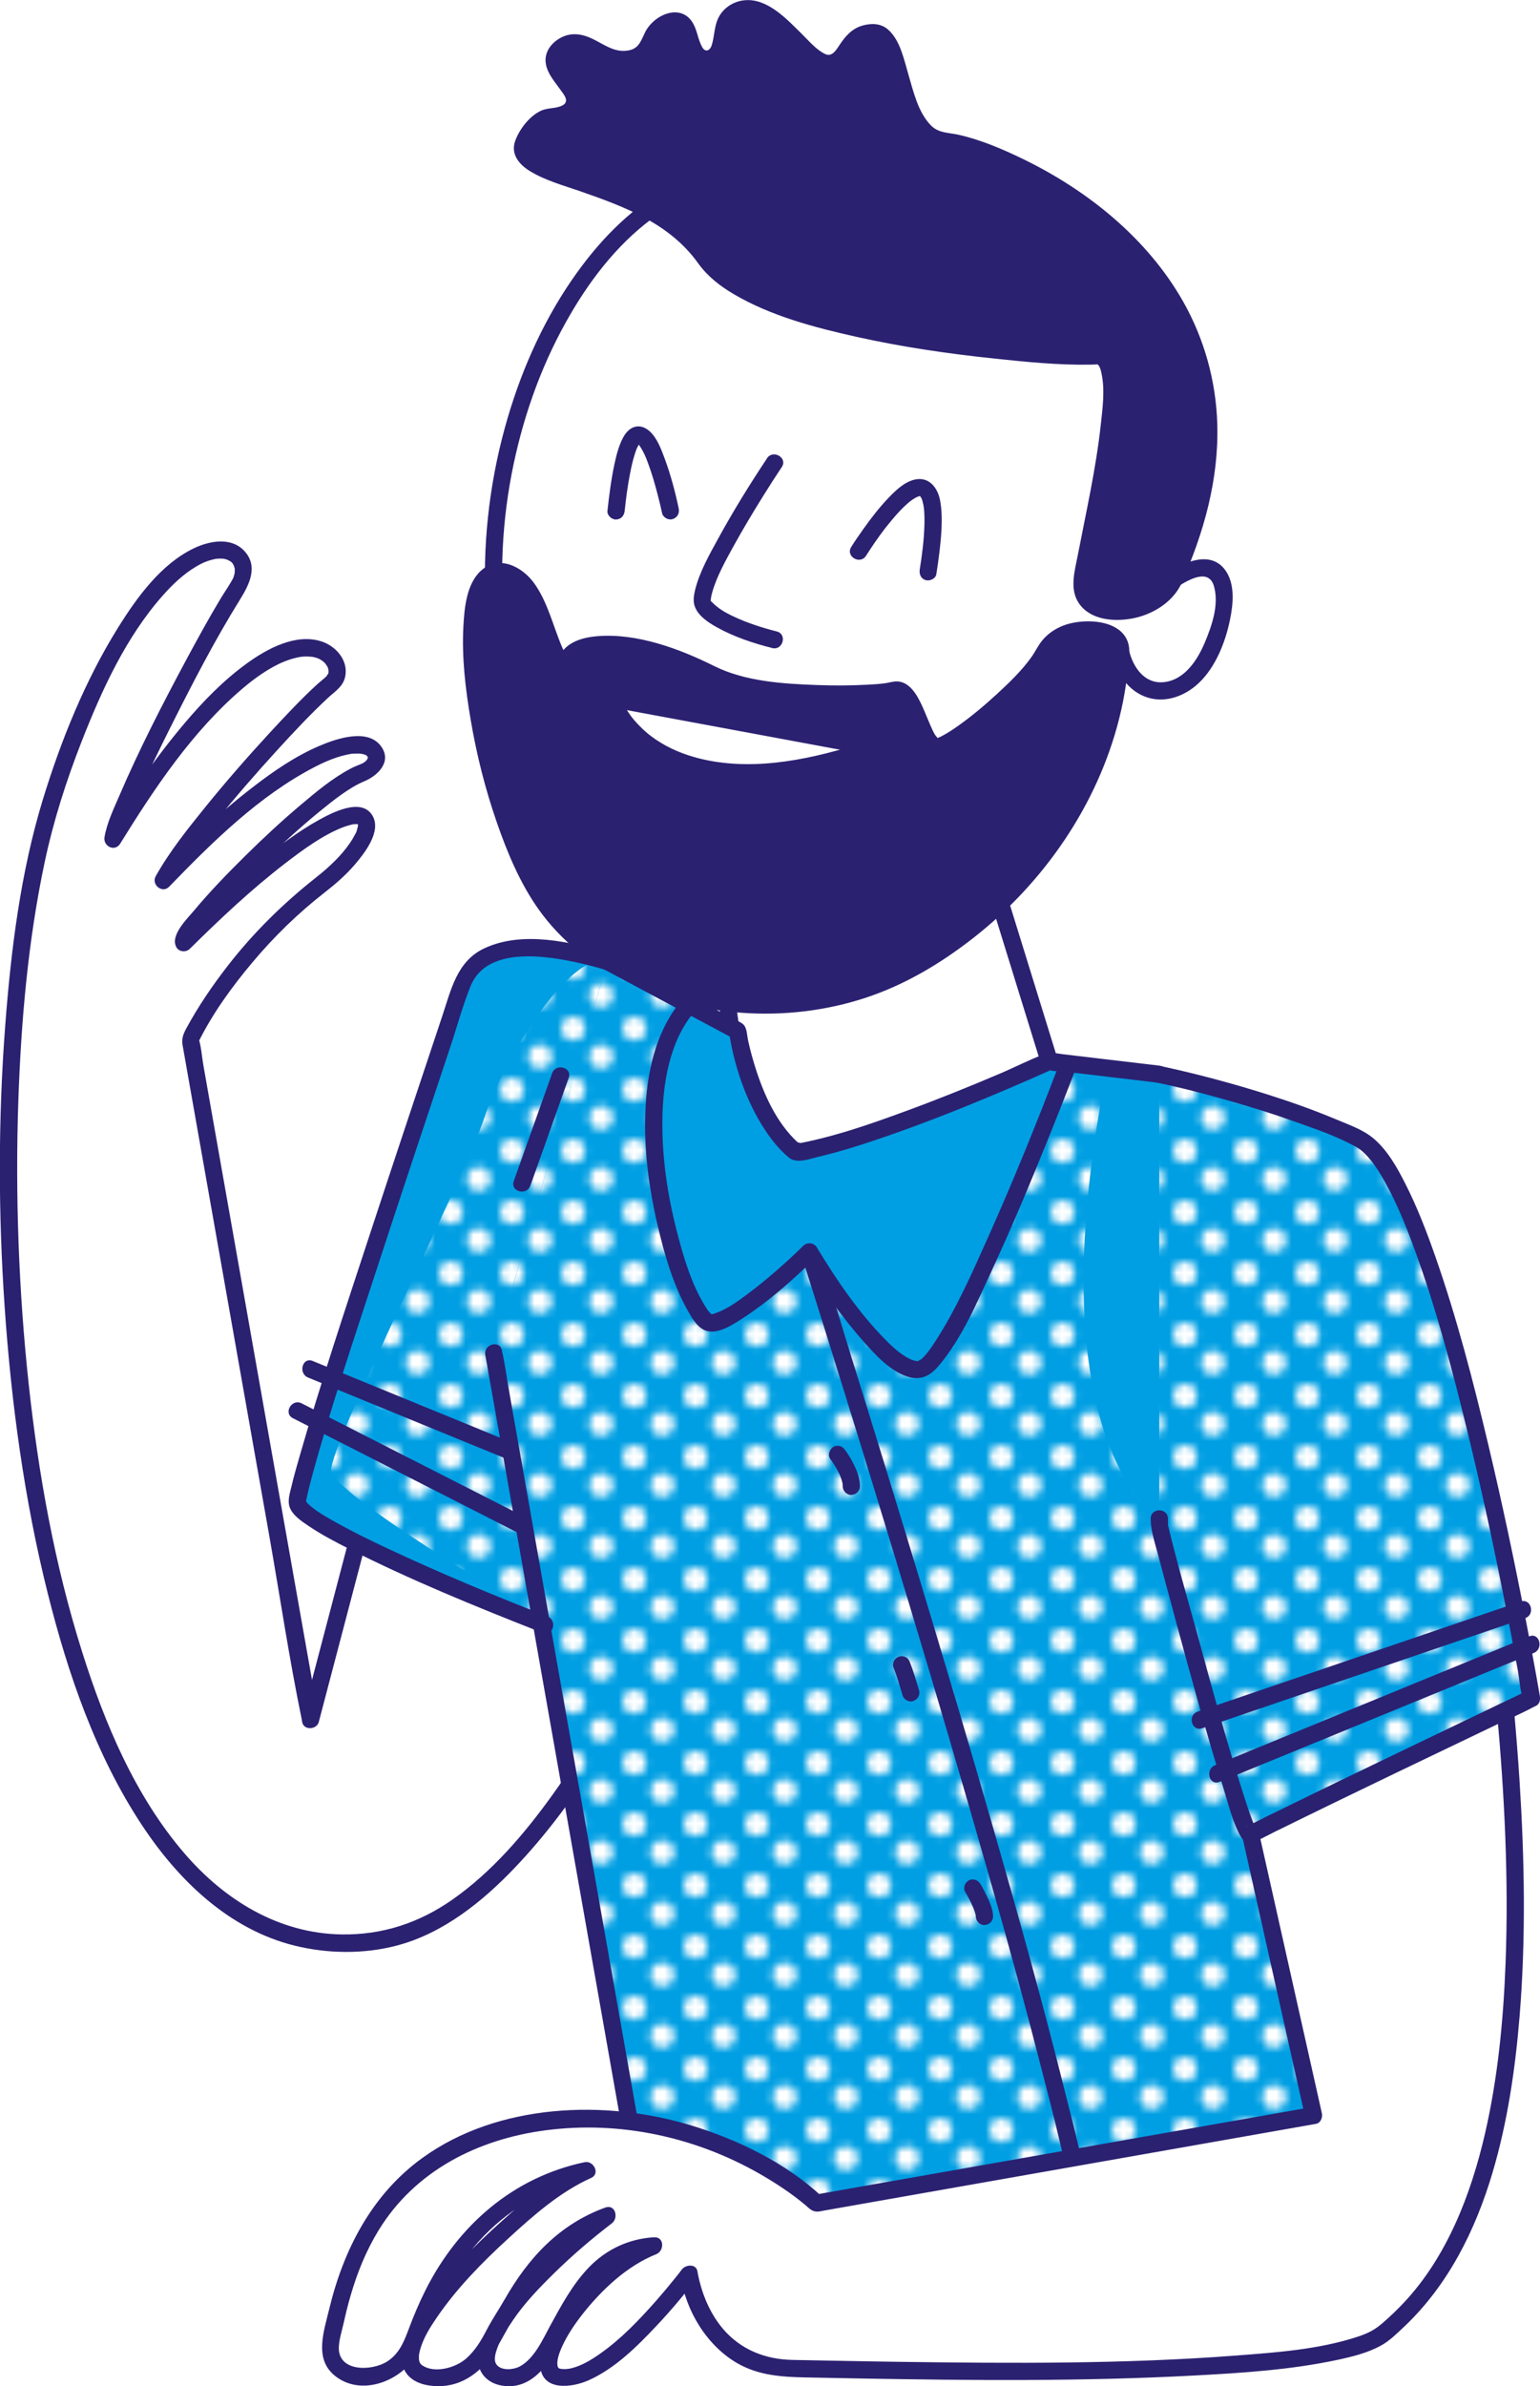
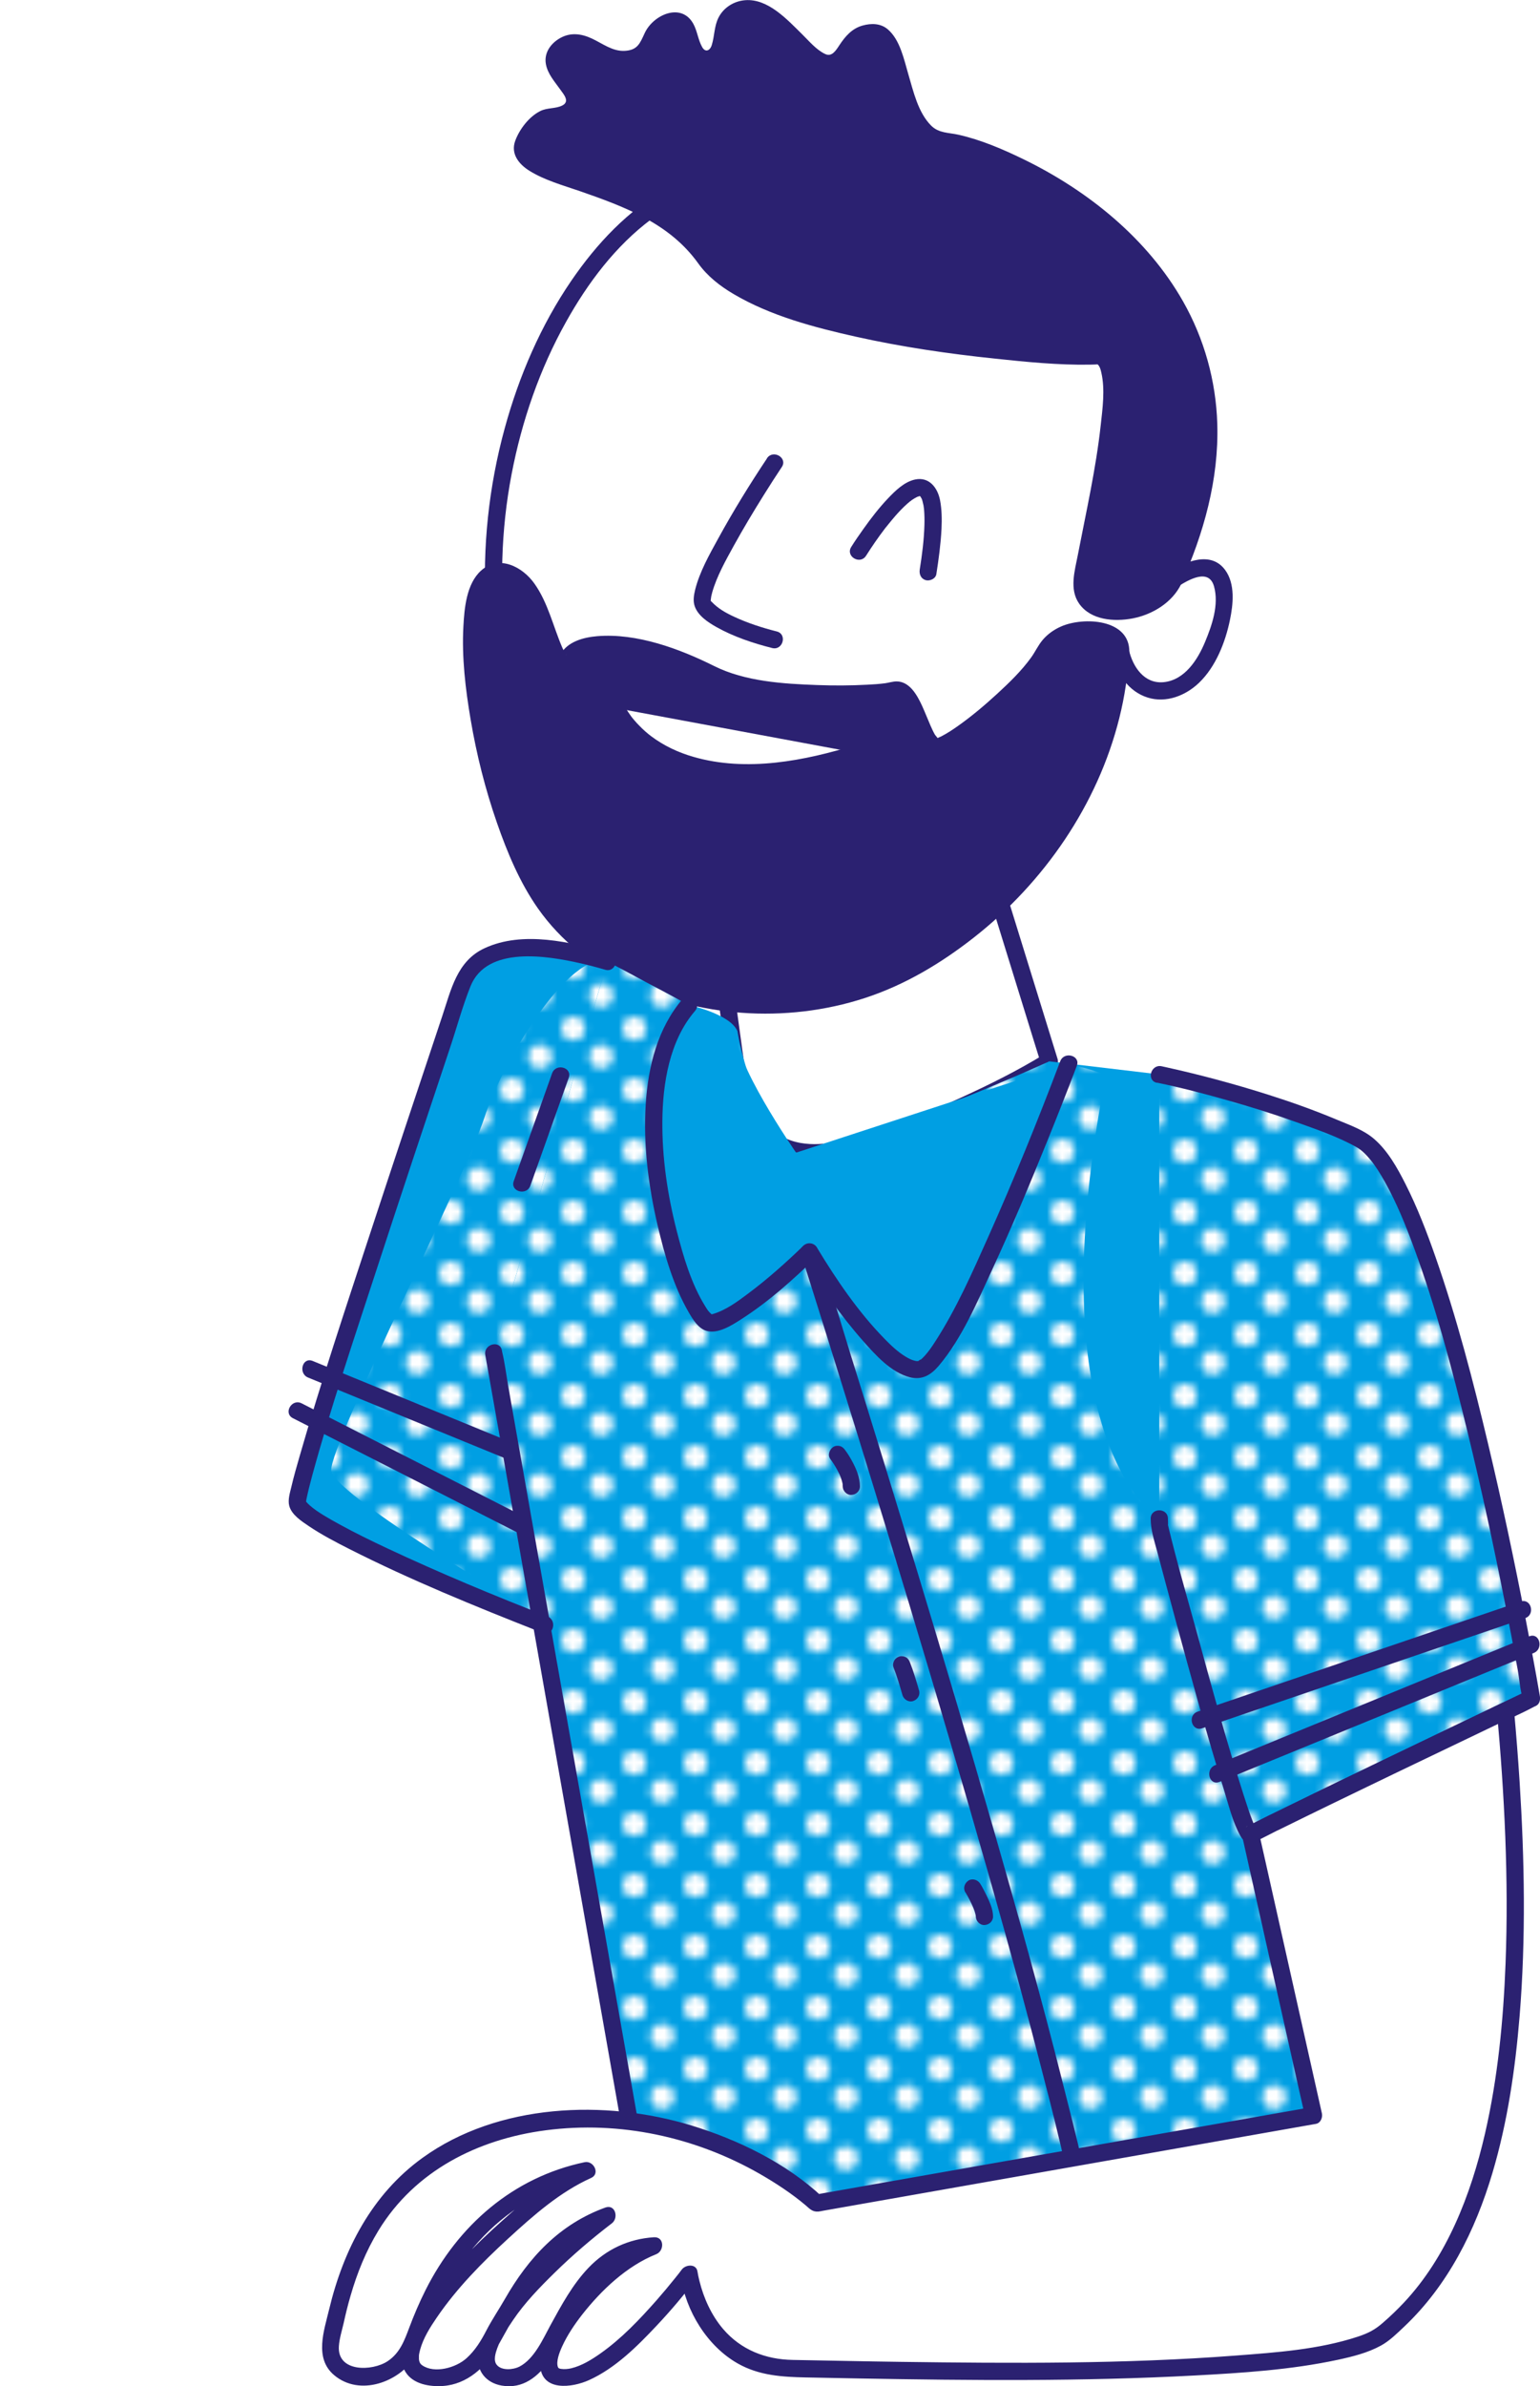
<svg xmlns="http://www.w3.org/2000/svg" id="Calque_2" data-name="Calque 2" viewBox="0 0 223.53 346.23">
  <defs>
    <style>
      .cls-1 {
        fill: none;
      }

      .cls-2 {
        fill: #2b2171;
      }

      .cls-3 {
        fill: #fff;
      }

      .cls-4 {
        fill: #009fe3;
      }

      .cls-5 {
        fill: url(#Nouveau_motif_3);
      }
    </style>
    <pattern id="Nouveau_motif_3" data-name="Nouveau motif 3" x="0" y="0" width="7.34" height="7.34" patternTransform="translate(525.46 -118.9) scale(1.11)" patternUnits="userSpaceOnUse" viewBox="0 0 7.34 7.34">
      <g>
        <rect class="cls-1" width="7.34" height="7.34" />
        <circle class="cls-3" cx="1.56" cy="1.56" r="1.56" />
        <circle class="cls-3" cx="5.22" cy="5.22" r="1.56" />
      </g>
    </pattern>
  </defs>
  <g id="Mode_Isolation" data-name="Mode Isolation">
    <g>
      <g>
        <path class="cls-3" d="M97.54,28.38c-15.08,8.14-27.72,33.8-25.69,60.85,2.03,27.04,14.87,43.94,37.86,43.49,22.99-.45,41.46-8.34,52.96-38.08,1.58,7.21,9.24,7.66,12.85.23,3.61-7.44,3.15-16.23-5.18-10.82,1.8-11.04-.45-39.21-18.93-51.61s-39.66-11.72-53.86-4.06Z" />
        <path class="cls-2" d="M96.91,27.31c-5.73,3.13-10.31,8.06-13.97,13.4-4.44,6.49-7.61,13.86-9.68,21.43-2.31,8.43-3.26,17.28-2.74,26.01.44,7.26,1.68,14.59,4.28,21.41,2.16,5.66,5.28,11.01,9.67,15.23,4.16,4,9.35,6.79,14.95,8.14,6.08,1.46,12.45,1.23,18.61.52s11.66-2.04,17.08-4.45c12.3-5.48,20.82-16.24,26.33-28.26.87-1.89,1.67-3.82,2.42-5.76h-2.41c.65,2.77,2.32,5.36,5.15,6.24,2.67.83,5.49-.28,7.44-2.15,2.42-2.32,3.81-5.86,4.48-9.09.48-2.3.79-5.24-.68-7.26-2.06-2.84-5.79-1.25-8.15.25l1.84,1.41c.86-5.4.67-10.97-.02-16.38-.89-7.04-2.71-13.97-5.81-20.37-3.35-6.93-8.3-12.85-14.8-17.01-8.06-5.15-17.35-8.28-26.9-8.92s-18.85,1.19-27.1,5.6c-1.42.76-.16,2.92,1.26,2.16,15.1-8.07,33.93-6.64,48.63,1.61,6.72,3.78,11.97,8.93,15.67,15.71,3.27,6.01,5.23,12.69,6.29,19.43.89,5.7,1.28,11.77.36,17.5-.16,1,.83,2.05,1.84,1.41,1.55-.98,4.5-2.73,5.26-.05s-.32,5.73-1.3,8.08c-1.06,2.56-2.95,5.53-6,5.83-2.83.28-4.48-2.23-5.05-4.67-.31-1.31-2-1.06-2.41,0-4.76,12.24-12.06,23.97-23.76,30.59-4.83,2.73-10.13,4.45-15.58,5.44-5.76,1.05-11.9,1.55-17.73.93-5.51-.59-10.84-2.52-15.31-5.82s-7.87-7.91-10.29-12.89c-2.89-5.93-4.47-12.5-5.28-19.02-1.01-8.24-.81-16.59.76-24.75,1.48-7.71,4.07-15.24,7.91-22.1,3.14-5.63,7.18-11.02,12.39-14.9,1.14-.85,2.34-1.62,3.6-2.3,1.41-.77.15-2.93-1.26-2.16Z" />
      </g>
      <g>
        <path class="cls-2" d="M170.33,84.05c-2.63,5.81-14.2,6.54-13.3,0s7.66-32.9,2.03-32.45c-5.63.45-49.13-2.7-56.79-14.2s-29.21-11.27-26.21-16.9,5.25-2.48,7.05-4.96-5.18-5.86-1.8-8.56,5.63,2.25,9.92,1.58,2.03-4.06,5.86-5.41,2.25,5.86,5.63,5.41.45-6.08,4.96-7.21,9.69,8.11,12.62,7.89,2.25-4.51,6.54-4.51,3.38,15.32,10.37,15.77c6.99.45,53.41,18.7,33.13,63.55Z" />
        <path class="cls-2" d="M169.25,83.42c-1.22,2.56-4.14,3.93-6.89,4.01-2.34.07-4.42-.87-4.05-3.49.78-5.63,2.24-11.16,3.15-16.77.49-3.03.94-6.1,1.06-9.17.08-1.97.16-4.4-.88-6.17-.86-1.45-2.15-1.45-3.64-1.43-1.77.02-3.54-.07-5.3-.18-12.35-.74-25.08-2.36-36.87-6.22-4.35-1.43-9.72-3.32-12.47-7.21-4.03-5.69-10.36-8.55-16.74-10.83-2.51-.9-5.13-1.62-7.53-2.79-.82-.4-1.41-.73-1.96-1.34-.03-.03-.09-.24-.09-.24.04-.25.05-.34.34-.86.78-1.37,1.68-2.46,3.28-2.72,1.3-.21,2.39-.4,3.28-1.48,2.17-2.63-1.05-4.9-2.09-7.14-.53-1.13.57-2.05,1.74-1.96,1.45.11,2.86,1.36,4.19,1.9,1.72.69,3.69.77,5.39-.04,1.44-.68,1.93-1.89,2.55-3.25.34-.75,1.68-2.33,2.5-1.69.69.54.85,2.15,1.16,2.93.46,1.15,1.18,2.22,2.47,2.49s2.81-.37,3.47-1.57c1.01-1.84.27-6.14,3.56-5.66,1.45.21,2.75,1.39,3.79,2.32,1.25,1.12,2.4,2.36,3.65,3.48,1.99,1.81,4.63,3.25,6.78.73.81-.95,1.3-2.39,2.53-2.88.39-.15.82-.21,1.24-.2.17,0-.01-.05.26.06-.15-.06.16.14.12.11.18.17.23.23.35.41,1.38,1.97,1.76,4.76,2.48,7.02.81,2.54,1.83,5.4,4.06,7.06.97.72,2.02,1.01,3.21,1.13.45.04-.19-.05.28.03.25.04.5.09.74.14,1.3.28,2.58.7,3.83,1.15,8.39,3.03,16.41,8.26,22.38,14.97,3.67,4.13,6.54,8.98,8.13,14.28,1.91,6.37,1.88,13.12.46,19.58-.87,3.96-2.22,7.81-3.88,11.5-.65,1.46,1.5,2.73,2.16,1.26,3.27-7.28,5.48-15.14,5.24-23.18-.19-6.24-1.89-12.35-4.97-17.78-5.17-9.11-13.78-16.05-23.11-20.6-3.02-1.47-6.2-2.84-9.49-3.58-1.42-.32-2.85-.21-3.96-1.32-1.91-1.91-2.58-4.97-3.32-7.47-.63-2.14-1.19-4.96-2.96-6.49-1.04-.9-2.41-.92-3.69-.56-1.53.43-2.5,1.56-3.34,2.83-.54.82-1.11,1.75-2.07,1.3-1.29-.6-2.35-1.89-3.34-2.86-2.15-2.11-4.96-5.22-8.29-4.95-1.62.13-3.12,1.06-3.86,2.53-.64,1.27-.56,2.66-.98,3.99-.26.82-.93,1.1-1.39.28-.59-1.04-.7-2.31-1.28-3.37-1.74-3.16-5.82-1.32-7.05,1.32-.7,1.5-1.03,2.51-2.94,2.6-1.76.08-3.2-1.07-4.72-1.78s-3.07-.93-4.58-.1c-1.4.77-2.42,2.17-2.11,3.82.27,1.44,1.3,2.56,2.12,3.72.53.74,1.38,1.71.23,2.28-.95.47-2.16.29-3.16.79-1.63.81-3.02,2.63-3.64,4.31-.7,1.89.52,3.41,2.07,4.37,2.21,1.37,4.86,2.1,7.3,2.94,3.23,1.12,6.45,2.28,9.47,3.91s5.67,3.72,7.7,6.55c1.35,1.89,3.17,3.31,5.16,4.48,5.38,3.17,11.68,4.83,17.72,6.18,6.67,1.49,13.45,2.48,20.25,3.19,4.52.48,9.12.94,13.68.87.26,0,.51-.01.77-.02.12,0,.24-.01.35-.02.13,0,.09.05.04,0,.03.03.11.04.25.29.15.26.22.51.32.96.54,2.4.17,5.15-.1,7.58-.7,6.35-2.12,12.59-3.33,18.86-.44,2.27-1.25,4.93.18,7,1.69,2.44,5.12,2.68,7.78,2.17,2.89-.56,5.76-2.3,7.06-5.01.69-1.45-1.47-2.72-2.16-1.26Z" />
      </g>
      <g>
        <path class="cls-3" d="M104.75,139.5l2.28,16.66s.87,14.42,16.19,10.37c15.32-4.06,29.07-12.53,29.07-12.53l-8.11-26.23-39.44,11.74Z" />
        <path class="cls-2" d="M103.55,139.83c.56,4.05,1.11,8.1,1.67,12.15.21,1.5.45,3,.62,4.5-.09-.83.05.48.06.59.08.55.18,1.1.32,1.64,1.01,4.03,3.54,7.58,7.53,9.05,3.01,1.11,6.4.81,9.46.06,4.6-1.14,9.1-2.79,13.47-4.62,5.57-2.33,11.11-4.96,16.26-8.13.46-.28.74-.88.57-1.41-2.37-7.65-4.73-15.3-7.1-22.95-.34-1.09-.68-2.19-1.02-3.28-.2-.64-.87-1.07-1.54-.87-11.54,3.43-23.07,6.87-34.61,10.3-1.61.48-3.22.96-4.83,1.44s-.88,2.87.66,2.41c11.54-3.43,23.07-6.87,34.61-10.3,1.61-.48,3.22-.96,4.83-1.44l-1.54-.87c2.37,7.65,4.73,15.3,7.1,22.95.34,1.09.68,2.19,1.02,3.28l.57-1.41c-3.95,2.43-8.14,4.51-12.36,6.43s-8.27,3.5-12.56,4.85c-3.35,1.06-6.99,2.27-10.55,1.64-3.97-.7-6.49-3.75-7.5-7.48-.15-.55-.26-1.11-.36-1.68-.07-.41,0,.13-.04-.27,0-.08-.01-.16-.02-.24-.15-1.23-.33-2.45-.5-3.67-.61-4.44-1.22-8.88-1.83-13.33-.22-1.59-2.63-.91-2.41.66Z" />
      </g>
      <g>
        <path class="cls-2" d="M162.67,94.64c.23-4.06-8.56-4.73-11.04,0-2.48,4.73-13.75,13.97-15.77,13.75s-3.15-9-6.08-8.22c-2.93.78-19.61,1.23-26.59-2.37s-18.25-6.31-20.73-2.25c-2.48,4.06-3.58-14.65-10.81-12.39-7.22,2.25-1.21,37.75,8.71,49.59,11.72,13.97,34.77,16.84,51.22,8.19,16.45-8.65,29.97-26.23,31.1-46.28Z" />
        <path class="cls-2" d="M163.92,94.64c.1-4.87-6.66-5.16-9.88-3.75-1.04.45-1.99,1.12-2.72,1.99-.65.78-1.06,1.7-1.65,2.52-1.4,1.94-3.17,3.65-4.92,5.26s-3.74,3.3-5.78,4.73c-.74.52-1.5,1.02-2.31,1.44-.29.15-.38.16-.61.27-.47.22.16-.13.15.15,0-.06-.44-.56-.49-.64-.25-.43-.45-.88-.65-1.33-.42-.96-.8-1.95-1.24-2.91-.7-1.5-1.78-3.49-3.68-3.5-.53,0-1.26.22-1.68.27-.85.11-1.72.17-2.57.21-2.42.13-4.85.14-7.27.05-4.95-.18-10.45-.51-14.96-2.76-5.05-2.52-11.25-4.81-16.99-4.33-1.98.17-4.28.77-5.33,2.65-.04.06-.05-.01.1-.02.3,0,.42-.04.72.04.02,0-.02.09,0,0,0-.02.09.17-.03-.03-.05-.09-.11-.18-.17-.28-.13-.23-.27-.54-.36-.74-1.3-3.02-2.06-6.47-4.02-9.24-1.72-2.44-5.14-4.26-7.76-1.89-2.12,1.92-2.42,5.46-2.56,8.12-.24,4.5.3,9.05,1.05,13.47.86,5.09,2.13,10.14,3.83,15.02,1.5,4.31,3.31,8.65,5.95,12.41,6.64,9.44,18.34,14.32,29.56,15.13,6.01.44,12.16-.27,17.89-2.14,5.8-1.89,11.09-5.06,15.87-8.82,10.13-7.96,17.91-19.22,21.05-31.77.79-3.14,1.26-6.35,1.46-9.57.1-1.61-2.4-1.6-2.5,0-.76,12.69-6.62,24.62-15.35,33.74-8.18,8.55-18.8,14.89-30.74,15.99-11.19,1.02-23.25-1.97-31.55-9.83-6.65-6.29-9.65-15.74-11.74-24.41-1.11-4.6-1.92-9.28-2.22-14-.2-3.23-.37-6.82.75-9.91.32-.9.74-1.57,1.42-1.88.74-.34,1.96.01,2.77.83,2.16,2.17,2.99,5.58,4.02,8.37.4,1.08.79,2.4,1.63,3.23,1,.99,2.22.59,2.99-.41,1.16-1.5,3.05-1.63,4.85-1.58,2.74.07,5.46.73,8.06,1.56s5.05,2.13,7.62,3.17c2.2.89,4.56,1.37,6.91,1.71,4.85.71,9.81.91,14.71.66.84-.04,1.67-.1,2.51-.19.63-.07,1.33-.3,1.96-.3.21,0,.09-.06.28.05.22.13.39.4.53.6.56.8.94,1.75,1.31,2.64.63,1.49,1.2,3.69,2.67,4.61,1.25.78,2.65,0,3.76-.66,3.88-2.28,7.43-5.48,10.52-8.73,1.44-1.51,2.67-3.09,3.75-4.87s3.31-2.52,5.33-2.44c1.24.04,3.29.47,3.26,2.05s2.47,1.61,2.5,0Z" />
      </g>
      <g>
        <path class="cls-3" d="M112.41,67.14s-11.72,17.58-10.37,20.51,10.37,5.18,10.37,5.18" />
        <path class="cls-2" d="M111.33,66.51c-2.52,3.78-4.91,7.66-7.09,11.64-1.28,2.33-2.69,4.82-3.34,7.42-.19.78-.33,1.63-.06,2.4.48,1.38,1.95,2.34,3.16,3.02,2.49,1.4,5.32,2.34,8.08,3.04,1.56.39,2.23-2.02.66-2.41-2.1-.53-4.2-1.21-6.16-2.12-1.23-.57-2.36-1.2-3.29-2.19-.19-.2-.13-.02-.11-.39.02-.24.08-.55.2-.98.68-2.37,1.95-4.61,3.13-6.76,1.38-2.5,2.85-4.95,4.37-7.38.85-1.36,1.71-2.71,2.6-4.04s-1.27-2.6-2.16-1.26h0Z" />
      </g>
      <g>
        <path class="cls-3" d="M124.65,79.99s14.13-22.69,10.08,2.97" />
        <path class="cls-2" d="M125.72,80.62c.42-.67.86-1.33,1.31-1.98s.93-1.31,1.41-1.94c.06-.07.11-.15.17-.22.1-.13-.21.26-.06.08.03-.04.06-.08.1-.12.14-.18.28-.35.42-.52.28-.35.57-.69.86-1.03.55-.63,1.13-1.24,1.76-1.8.13-.12.26-.23.4-.34.04-.03.08-.07.12-.1.14-.11-.13.1-.13.1.07,0,.19-.14.25-.18.27-.19.54-.34.83-.49.23-.12-.32.1-.07.03.06-.02.12-.04.18-.06s.12-.03.18-.05c.23-.07.07.05-.1,0,.07.01.5.03.18-.02-.29-.05-.06,0,0,.01.3.05-.09.04-.1-.06,0,0,.13.08.14.08s.08.06.08.06c-.02.02-.24-.24-.17-.13.03.04.09.09.13.12.03.02.05.06.07.08.13.1-.17-.29-.1-.13.06.13.15.25.22.38.14.25-.1-.31-.01-.02.03.1.07.21.1.31.06.22.11.44.16.67.02.11.06.58.03.16.01.16.04.31.05.47.06.73.07,1.46.05,2.18-.06,2.19-.34,4.34-.68,6.48-.1.67.17,1.34.87,1.54.59.16,1.43-.2,1.54-.87.34-2.18.64-4.37.75-6.58.06-1.38.05-2.78-.21-4.14-.35-1.81-1.57-3.43-3.6-3.02-1.57.32-2.91,1.64-3.98,2.77-1.3,1.37-2.45,2.87-3.54,4.4-.61.86-1.22,1.73-1.78,2.63-.85,1.37,1.31,2.63,2.16,1.26h0Z" />
      </g>
      <g>
        <path class="cls-3" d="M97.32,74.13s-5.18-24.79-7.89,0" />
-         <path class="cls-2" d="M98.52,73.8c-.51-2.42-1.15-4.83-2-7.15-.51-1.37-1.1-3.05-2.22-4.07-.6-.54-1.36-.87-2.17-.64s-1.35.91-1.72,1.61c-.61,1.17-.94,2.49-1.22,3.77-.48,2.24-.77,4.53-1.02,6.81-.07.65.63,1.28,1.25,1.25.74-.03,1.17-.55,1.25-1.25.21-1.95.42-3.59.81-5.57.23-1.17.5-2.33.93-3.44.11-.28-.14.29.02-.05.04-.07.07-.15.11-.22.08-.15.16-.3.26-.44.02-.03.05-.06.06-.09.09-.15-.23.26-.11.14.04-.04.07-.08.11-.12s.1-.08.13-.12c-.15.24-.28.19-.1.09.23-.13-.23.08-.15.05.04-.01.07-.02.11-.03.1-.02-.44.03-.18.03.23,0-.36-.1-.18-.03.35.15-.22-.16-.04-.03.04.03.09.06.13.08.18.09-.29-.26-.1-.08.08.08.16.15.24.23.04.05.08.1.13.15.05.06-.22-.32-.05-.06s.33.51.48.79c.17.31.32.63.46.96.02.04.04.09.06.13.07.16-.07-.17-.07-.16.03.09.08.19.11.28.08.19.15.38.22.58.56,1.5,1,3.03,1.4,4.58.23.89.45,1.77.64,2.67.13.64.92,1.07,1.54.87.68-.22,1.02-.85.87-1.54h0Z" />
      </g>
      <g>
        <path class="cls-3" d="M89.43,102.75s6.44,15.55,35.22,6.54" />
        <path class="cls-2" d="M88.22,103.08c.87,2.08,2.49,3.88,4.22,5.28,4.52,3.66,10.37,4.99,16.08,4.98s11.14-1.21,16.45-2.86c1.53-.48.88-2.89-.66-2.41-7.51,2.33-15.95,3.99-23.69,1.74-2.18-.63-4.25-1.6-6.07-2.96-.57-.42-1.21-.99-1.74-1.54-.25-.25-.49-.51-.72-.78-.32-.38-.33-.39-.5-.62-.3-.41-.58-.83-.82-1.28-.08-.15-.42-.9-.14-.23-.61-1.46-3.03-.82-2.41.66h0Z" />
      </g>
      <g>
-         <path class="cls-3" d="M51.82,223.84l-6.77,25.73-17.45-98.72s6.05-12.55,18.83-22.37c12.22-9.38,9.1-20.33-19.79,8.33-1-1.55,19.47-22.42,26.02-24.71,5.84-2.04-.56-13.77-28.98,15.67,4.5-8.12,20.54-25.56,24.47-28.65s-6.89-17.72-31.79,22.65c.84-5.06,13.5-29.54,18.14-36.57,4.64-7.03-11.67-14.61-26.44,29.2C-6.7,158.19-.16,290.1,55.14,281.52c22.29-3.46,39.74-44.37,39.74-44.37l-43.07-13.32Z" />
-         <path class="cls-2" d="M50.61,223.5c-1.97,7.5-3.94,14.99-5.91,22.49-.28,1.08-.57,2.16-.85,3.24h2.41c-.58-3.27-1.16-6.54-1.74-9.81l-4.17-23.57-5.04-28.52c-1.45-8.22-2.91-16.44-4.36-24.66l-1.43-8.1c-.22-1.25-.3-2.67-.69-3.89-.02-.05-.02-.11-.03-.17l-.13.96c2.08-4.3,5.01-8.32,8.07-11.95s6.54-7.03,10.33-9.98c1.62-1.26,3.17-2.6,4.5-4.17s3.85-4.74,2.49-7.03c-1.6-2.7-5.94-.38-7.8.65-2.99,1.65-5.73,3.75-8.38,5.9-4.25,3.45-8.25,7.2-12.14,11.05l1.96.25c.12.23.12.64.12.64-.07-.14-.08.12.03-.09.18-.35.4-.68.62-1,.65-.94,1.4-1.81,2.15-2.68,2.3-2.65,4.75-5.17,7.26-7.62,2.73-2.66,5.53-5.26,8.48-7.67,1.96-1.6,4.34-3.51,6.5-4.4,1.94-.8,4.03-2.79,2.51-5-1.92-2.82-6.61-1.17-9.02-.14-3.48,1.49-6.64,3.66-9.62,5.96-5,3.84-9.57,8.2-13.95,12.72l1.96,1.51c1.84-3.28,4.19-6.28,6.55-9.2,2.87-3.56,5.87-7.01,8.96-10.39,2.39-2.61,4.82-5.22,7.42-7.63.96-.88,2.09-1.57,2.41-2.92.57-2.39-1.28-4.53-3.45-5.22-3.73-1.19-7.88,1.08-10.8,3.2-3.41,2.47-6.37,5.52-9.08,8.73-4.27,5.05-7.99,10.54-11.47,16.16l2.28.96c.39-2.19,1.43-4.32,2.31-6.34,1.5-3.41,3.13-6.76,4.79-10.08,3.18-6.34,6.44-12.69,10.19-18.72,1.33-2.14,2.68-4.8.62-7.02-1.93-2.09-5.11-1.47-7.38-.37-4.73,2.29-8.2,7.08-10.9,11.4-4.81,7.69-8.33,16.41-10.98,25.06-3.21,10.53-4.6,21.65-5.44,32.59-1.05,13.66-1.03,27.42-.09,41.09s2.84,27.9,6.25,41.47c2.93,11.68,6.97,23.48,13.65,33.6,5.28,8,12.61,15.13,22.15,17.51,4.79,1.19,10.08,1.26,14.86,0,6.76-1.78,12.49-6.41,17.22-11.39,8.49-8.93,15.01-19.91,20.2-31.04.32-.68.64-1.37.93-2.06.32-.75.1-1.58-.75-1.84-4.83-1.49-9.67-2.99-14.5-4.48-7.75-2.4-15.5-4.79-23.25-7.19-1.77-.55-3.54-1.1-5.32-1.64-1.54-.48-2.2,1.94-.66,2.41,4.83,1.49,9.67,2.99,14.5,4.48,7.75,2.4,15.5,4.79,23.25,7.19,1.77.55,3.54,1.1,5.32,1.64l-.75-1.84c-3.58,8.38-8.27,16.47-13.57,23.86-4.07,5.67-8.78,11.19-14.53,15.22-4.84,3.39-10.17,5.15-16.09,5.06-9.14-.14-16.97-4.97-22.81-11.75-7.17-8.33-11.6-18.89-14.87-29.28-3.99-12.64-6.34-25.79-7.76-38.96s-1.96-27.29-1.49-40.94c.4-11.6,1.41-23.26,3.82-34.63,1.28-6.03,3.14-11.84,5.39-17.59,2.9-7.39,6.4-15.06,11.71-21.07,1.42-1.61,3-3.13,4.85-4.23.75-.45,1.25-.68,1.93-.9.3-.09.59-.17.9-.23.37-.07-.14,0,.23-.03.15-.01.29-.02.44-.02.14,0,.28,0,.42.01.32.02-.13-.03.06,0,.24.05.48.11.71.19-.37-.13.18.11.31.19.28.17-.19-.17.06.04.08.07.15.15.23.22.22.24-.14-.23.04.05.05.07.09.14.13.22.16.31,0-.05.03.05.03.1.07.2.1.31.11.42.07-.15.05.36,0,.1,0,.21,0,.31,0,.34.02-.02,0,.09-.05.24-.11.47-.19.7-.09.27.11-.21-.05.11-.07.14-.14.28-.22.41-.52.9-1.12,1.76-1.66,2.66-1.69,2.82-3.27,5.71-4.83,8.6-3.49,6.51-6.9,13.12-9.81,19.91-.82,1.9-1.78,3.9-2.14,5.96-.24,1.35,1.5,2.23,2.28.96,4.99-8.06,10.5-16.33,17.78-22.52,1.8-1.53,3.96-3.06,6.05-3.9.77-.31,1.58-.55,2.4-.68.36-.06-.26.02.1-.01.07,0,.14-.01.21-.02.17-.01.33-.02.5-.02.25,0,.95.07.72.03.26.04.51.11.76.18.09.03.5.2.13.04.13.06.27.12.39.19.17.1.59.43.34.21.17.15.33.31.48.48-.19-.21.06.09.18.3.21.37-.04-.2.12.28.03.09.04.18.07.27.08.3-.04-.32,0-.01.02.18-.03.72.02.27-.02.16-.08.31-.13.46.15-.44-.31.32-.01,0-.47.49-1.03.9-1.53,1.35-2.43,2.23-4.69,4.66-6.93,7.08-3.23,3.51-6.37,7.1-9.37,10.81-2.55,3.16-5.14,6.39-7.13,9.95-.68,1.22.96,2.56,1.96,1.51,6.27-6.48,13.09-13.23,21.19-17.4,1.02-.53,2.07-1,3.17-1.36.42-.14.84-.26,1.27-.35.2-.05.4-.09.6-.12.31-.06.04-.03.44-.06.29-.02.58-.02.87-.02.13,0,.51.06.17,0,.15.02.3.06.45.09.32.07.51.19.6.31.19.23-.21-.22-.01-.02.07.06.33.31,0-.04.03.03.07.18.07.22-.02.25-.08-.3,0-.06.1.34.1-.06-.02.19-.15.3.06-.14.02-.02-.03.08-.09.18-.14.25-.21.27.17-.17,0,.01-.06.06-.12.13-.18.19-.08.07-.37.28-.03.04-.11.08-.22.15-.33.21-.1.06-.21.11-.31.16.28-.14.05-.03-.1.03-.51.2-1,.41-1.49.67-2.56,1.36-4.85,3.28-7.05,5.13-2.84,2.39-5.56,4.92-8.19,7.52s-5.11,5.16-7.43,7.94c-.95,1.14-3.46,3.55-2.54,5.26.38.72,1.41.8,1.96.25,4.4-4.35,8.93-8.62,13.84-12.4,2.5-1.92,5.37-4.03,8.2-5.16.42-.17.84-.31,1.28-.42.6-.14.26-.09.85-.11.38-.01-.02,0,.09,0,.08,0,.59.14.11,0,.19.05-.01-.07.07.07-.22-.38,0-.08-.01.07.02-.3,0-.15-.02.04-.05.42.06-.17-.02.16-.04.16-.08.31-.12.47-.14.5-.07.26-.32.75-.21.41-.45.8-.71,1.18-1.23,1.82-3.08,3.56-4.92,5-4.78,3.78-9.08,8-12.82,12.82-2.22,2.86-4.27,5.87-6,9.06-.45.84-.71,1.49-.55,2.44,1.6,9.05,3.2,18.11,4.8,27.16,2.6,14.69,5.19,29.38,7.79,44.07,1.56,8.84,2.88,17.77,4.7,26.57.03.14.05.28.07.42.22,1.25,2.11,1.13,2.41,0,1.97-7.5,3.94-14.99,5.91-22.49.28-1.08.57-2.16.85-3.24.41-1.56-2-2.22-2.41-.66Z" />
-       </g>
+         </g>
      <path class="cls-4" d="M88.16,139.5c-5.47-1.59-18.51-4.74-21.24,3.67-2.73,8.41-23.97,71.07-23.76,74.85s39.53,19.13,39.53,19.13l5.47-97.66Z" />
      <path class="cls-5" d="M88.16,139.5c-5.47-1.59-15.13,14.28-17.86,22.69-2.73,8.41-22.43,47.37-22.22,51.16s34.61,23.8,34.61,23.8l5.47-97.66Z" />
      <g>
        <line class="cls-3" x1="43.16" y1="204.7" x2="86.26" y2="226.64" />
        <path class="cls-2" d="M42.52,205.78c4.85,2.47,9.71,4.94,14.56,7.41,7.74,3.94,15.47,7.88,23.21,11.82,1.78.91,3.56,1.81,5.34,2.72,1.43.73,2.7-1.43,1.26-2.16-4.85-2.47-9.71-4.94-14.56-7.41-7.74-3.94-15.47-7.88-23.21-11.82-1.78-.91-3.56-1.81-5.34-2.72-1.43-.73-2.7,1.43-1.26,2.16h0Z" />
      </g>
      <g>
        <line class="cls-3" x1="45.05" y1="198.68" x2="88.16" y2="216.34" />
        <path class="cls-2" d="M44.72,199.88c4.84,1.98,9.67,3.96,14.51,5.95l23.27,9.53c1.78.73,3.55,1.45,5.33,2.18,1.49.61,2.14-1.81.66-2.41-4.84-1.98-9.67-3.96-14.51-5.95-7.76-3.18-15.51-6.36-23.27-9.53-1.78-.73-3.55-1.45-5.33-2.18-1.49-.61-2.14,1.81-.66,2.41h0Z" />
      </g>
      <path class="cls-4" d="M152.3,154l15.96,1.89,27.44,158.65-101.56,9.15-22.51-127.42,16.52-56.76,18.88,10.08s1.87,12.3,8.53,17.66c12.55-2.18,36.74-13.25,36.74-13.25Z" />
      <path class="cls-4" d="M168.27,221.39s11.99,45.63,13.25,44.79,40.79-19.77,40.79-19.77c0,0-12.83-75.28-25.02-81.16-12.2-5.89-29.02-9.36-29.02-9.36" />
      <path class="cls-5" d="M152.3,154s5.56.66,8.2,2.07c-10.41,53.65,7.77,64.27,7.77,64.27l22.39,86.63-96.51,16.72-22.51-127.42,16.52-56.76,18.88,10.08s1.87,12.3,8.53,17.66c12.55-2.18,36.74-13.25,36.74-13.25Z" />
      <path class="cls-4" d="M99.98,145.81c-11.49,13.14-.47,45.93,3.1,46.14,3.57.21,14.4-10.3,14.4-10.3,0,0,11.04,18.29,16.18,17.03,5.15-1.26,21.42-44.35,21.42-44.35l-39.53,12.92s-9.62-13.9-8.53-17.66c-1.04-2.47-7.05-3.77-7.05-3.77Z" />
      <path class="cls-5" d="M197.28,165.25c-12.2-5.89-29.02-9.36-29.02-9.36v62.76s11.99,48.36,13.25,47.52c1.26-.84,40.79-19.77,40.79-19.77,0,0-12.83-75.28-25.02-81.16Z" />
      <path class="cls-2" d="M88.49,138.3c-5.61-1.62-12.61-3.3-18.17-.71-4,1.86-4.85,6.03-6.12,9.82-3.51,10.53-7.03,21.06-10.49,31.6-3.52,10.72-7.1,21.44-10.22,32.28-.43,1.49-.86,2.98-1.21,4.49-.2.83-.52,1.84-.3,2.7.34,1.32,1.8,2.25,2.85,2.96,1.87,1.26,3.89,2.31,5.9,3.33,8.89,4.5,18.17,8.28,27.44,11.93.21.08.41.16.62.24,1.5.58,2.15-1.83.66-2.41-7.83-3.05-15.61-6.29-23.22-9.86-2.34-1.1-4.67-2.23-6.94-3.48-1.49-.82-3.25-1.79-4.35-2.78-.18-.17-.37-.34-.52-.53.29.37-.04-.08-.03-.08-.07-.01,0,.13,0,0,0,.59.02,0,.04-.05.12-.24-.03.17,0,.05.01-.09.03-.19.05-.28.24-1.15.53-2.29.84-3.43,2.71-9.93,6.02-19.71,9.21-29.48,3.55-10.87,7.17-21.73,10.79-32.58.99-2.95,1.81-6.03,2.97-8.92,2.37-5.92,11.15-4.43,15.96-3.34,1.21.27,2.41.59,3.6.94,1.55.45,2.21-1.96.66-2.41h0Z" />
      <g>
        <line class="cls-3" x1="81.35" y1="156.06" x2="75.78" y2="171.71" />
        <path class="cls-2" d="M80.14,155.73c-1.62,4.56-3.25,9.12-4.87,13.68-.23.66-.47,1.31-.7,1.97-.54,1.52,1.87,2.17,2.41.66,1.62-4.56,3.25-9.12,4.87-13.68.23-.66.47-1.31.7-1.97.54-1.52-1.87-2.17-2.41-.66h0Z" />
      </g>
      <path class="cls-2" d="M195.71,313.28c-3.37.3-6.74.61-10.1.91-8.09.73-16.18,1.46-24.26,2.19-9.78.88-19.57,1.76-29.35,2.64-8.46.76-16.91,1.52-25.37,2.28-2.78.25-5.55.5-8.33.75-1.24.11-2.77,0-3.97.36-.05.02-.12.01-.18.02l1.21.92c-.75-4.24-1.5-8.48-2.25-12.72-1.79-10.14-3.58-20.28-5.37-30.41l-6.5-36.77c-1.88-10.63-3.76-21.26-5.63-31.88l-1.84-10.43c-.29-1.65-.49-3.35-.88-4.97-.02-.07-.03-.15-.04-.22-.28-1.58-2.69-.91-2.41.66.75,4.24,1.5,8.48,2.25,12.72,1.79,10.14,3.58,20.28,5.37,30.41l6.5,36.77c1.88,10.63,3.76,21.26,5.63,31.88l1.84,10.43c.29,1.65.49,3.35.88,4.97.02.07.03.15.04.22.09.5.7.96,1.21.92,3.37-.3,6.74-.61,10.1-.91,8.09-.73,16.18-1.46,24.26-2.19,9.78-.88,19.57-1.76,29.35-2.64,8.46-.76,16.91-1.52,25.37-2.28,4.1-.37,8.2-.68,12.29-1.11.06,0,.12-.01.18-.02,1.59-.14,1.6-2.64,0-2.5h0Z" />
-       <path class="cls-2" d="M87.53,140.58c5.51,2.94,11.01,5.88,16.52,8.82.79.42,1.57.84,2.36,1.26l-.57-.75c.75,4.85,2.48,9.91,5.18,14.01.96,1.47,2.09,2.87,3.44,4.01,1.18.99,2.95.24,4.33-.08,3.33-.79,6.6-1.84,9.83-2.96,6.35-2.19,12.59-4.72,18.77-7.37,1.68-.72,3.36-1.46,5.03-2.21.13-.06.31-.11.43-.2.26-.19-.55.04-.45.13.25.24,1.51.18,1.84.22,4.68.55,9.36,1.11,14.04,1.66,1.59.19,1.58-2.31,0-2.5-2.83-.33-5.65-.67-8.48-1l-5.48-.65c-.87-.1-1.8-.37-2.64-.06-2.18.81-4.29,1.91-6.43,2.82-4.55,1.94-9.14,3.79-13.78,5.49-5.28,1.94-10.68,3.83-16.23,4.81l1.22.32c-3.33-2.74-5.28-6.8-6.62-10.82-.5-1.52-.93-3.06-1.27-4.63-.14-.65-.14-1.71-.64-2.22-.36-.37-.97-.58-1.42-.82l-3.16-1.68-8.87-4.73c-1.9-1.01-3.79-2.03-5.69-3.04-1.42-.76-2.68,1.4-1.26,2.16h0Z" />
      <path class="cls-2" d="M99.1,144.93c-3.64,4.23-5.02,9.79-5.37,15.25-.38,5.89.38,11.88,1.72,17.61,1.01,4.3,2.3,8.81,4.53,12.65.58,1,1.37,2.31,2.55,2.66,1.69.51,3.75-.84,5.09-1.7,3.89-2.49,7.44-5.67,10.75-8.88l-1.96-.25c2.61,4.32,5.55,8.55,8.89,12.33,1.79,2.02,4.02,4.52,6.74,5.23,1.8.47,3.11-.34,4.23-1.67,3.38-4.01,5.56-9.22,7.74-13.93,2.84-6.13,5.46-12.38,7.99-18.64,1.47-3.63,2.91-7.28,4.3-10.94.57-1.51-1.85-2.16-2.41-.66-3.25,8.6-6.72,17.14-10.47,25.53-2.3,5.15-4.62,10.42-7.69,15.16-.5.78-.92,1.38-1.45,1.98-.2.22-.41.44-.63.63.19-.16-.6.26-.2.15-.29.08-.38.07-.67,0-.48-.11-.87-.32-1.31-.58-1.15-.69-2.13-1.63-3.06-2.58-3.83-3.91-7.01-8.59-9.84-13.27-.42-.7-1.38-.82-1.96-.25-2.54,2.46-5.21,4.84-8.05,6.96-1.57,1.18-3.24,2.41-5.15,2.96-.19.05-.05-.06-.26.02-.04.01.21.14.06,0,.21.2.09.08.04-.01.01.03.15.15-.05-.06-.44-.43-.48-.52-.83-1.08-2.05-3.29-3.19-7.25-4.15-10.97-1.33-5.2-2.13-10.57-2.08-15.94s1.01-11.62,4.73-15.94c1.04-1.21-.72-2.99-1.77-1.77h0Z" />
      <path class="cls-2" d="M167.93,157.09c3.5.72,6.98,1.63,10.42,2.61s6.54,1.95,9.75,3.1c2.95,1.06,6.09,2.12,8.83,3.67.72.41,1.33,1.02,2.02,1.85s1.46,2.08,2.07,3.17c1.71,3.06,3.03,6.33,4.24,9.62,3.15,8.59,5.51,17.48,7.68,26.37s3.93,17.12,5.63,25.74c.59,2.99,1.16,5.98,1.71,8.98.26,1.4.34,3,.78,4.36.02.06.02.13.03.19l.57-1.41c-4.76,2.28-9.52,4.56-14.28,6.85-7.4,3.56-14.81,7.11-22.18,10.73-1.06.52-2.12,1.04-3.18,1.58-.28.14-.59.26-.85.44-.05.03-.21.07-.23.13,0,.02-.05.02-.06.04.24-.38,1.12.04,1.37.15.05.02.12.29.03.02-.04-.12-.12-.24-.18-.35-.04-.08-.07-.16-.11-.24-.1-.21.09.21,0-.02s-.17-.43-.26-.65c-.44-1.17-.83-2.35-1.21-3.54-2.47-7.7-4.59-15.52-6.72-23.31-1.46-5.32-3.02-10.64-4.3-16.01,0-.03-.02-.06-.02-.09.11.62.04-.48.04-.72,0-1.61-2.5-1.61-2.5,0s.5,3.12.93,4.72c.88,3.32,1.77,6.63,2.67,9.95,2.24,8.22,4.47,16.46,7.01,24.6.69,2.22,1.27,4.73,2.42,6.78,1.01,1.81,2.56.61,3.91-.06,6.92-3.46,13.91-6.78,20.89-10.14,3.81-1.83,7.61-3.66,11.42-5.49,2.12-1.01,4.3-1.95,6.37-3.05.1-.05.2-.1.3-.14.53-.25.66-.89.57-1.41-.64-3.73-1.34-7.45-2.06-11.16-1.65-8.51-3.44-16.99-5.45-25.43-2.17-9.14-4.54-18.27-7.64-27.14-1.26-3.61-2.65-7.22-4.38-10.63-1.17-2.31-2.55-4.78-4.53-6.49-1.53-1.32-3.51-2-5.35-2.77-3.3-1.39-6.67-2.59-10.08-3.67-4.8-1.52-9.68-2.84-14.6-3.93-.27-.06-.54-.12-.82-.18-1.57-.32-2.24,2.08-.66,2.41h0Z" />
      <g>
        <line class="cls-3" x1="174.15" y1="249.56" x2="221.04" y2="233.58" />
        <path class="cls-2" d="M174.49,250.77c5.26-1.79,10.52-3.59,15.78-5.38,8.44-2.87,16.87-5.75,25.31-8.62,1.93-.66,3.87-1.32,5.8-1.98,1.51-.52.86-2.93-.66-2.41-5.26,1.79-10.52,3.59-15.78,5.38-8.44,2.87-16.87,5.75-25.31,8.62-1.93.66-3.87,1.32-5.8,1.98-1.51.52-.86,2.93.66,2.41h0Z" />
      </g>
      <g>
        <line class="cls-3" x1="176.68" y1="257.34" x2="222.3" y2="238.63" />
        <path class="cls-2" d="M177.01,258.55c5.14-2.11,10.28-4.22,15.42-6.32l24.57-10.08c1.88-.77,3.76-1.54,5.63-2.31,1.47-.6.83-3.02-.66-2.41-5.14,2.11-10.28,4.22-15.42,6.32-8.19,3.36-16.38,6.72-24.57,10.08-1.88.77-3.76,1.54-5.63,2.31-1.47.6-.83,3.02.66,2.41h0Z" />
      </g>
      <g>
        <path class="cls-2" d="M116.28,181.98c1.28,4.03,2.55,8.06,3.81,12.1,3.11,9.95,6.19,19.91,9.22,29.89,3.84,12.62,7.62,25.26,11.29,37.93s6.98,24.38,10.15,36.66c2.18,8.45,4.49,17,5.67,25.66-.02-.14.07.56.09.77.03.3.07.6.09.91.15,1.59,2.65,1.6,2.5,0-.74-8.02-2.91-15.98-4.87-23.77-3.02-12.03-6.36-23.97-9.78-35.89-3.67-12.79-7.47-25.55-11.33-38.29-3.19-10.53-6.43-21.06-9.7-31.56-1.54-4.95-2.97-9.97-4.67-14.87-.02-.07-.04-.13-.06-.2-.49-1.53-2.9-.87-2.41.66h0Z" />
        <path class="cls-2" d="M120.5,211.67c.36.48.68.99.97,1.51.13.23.25.46.36.69.05.1.23.54.06.13.05.13.1.25.15.38.09.25.17.51.23.77.02.07.03.14.04.21.02.11.01.31-.01-.1,0,.13.02.27.02.4,0,.65.57,1.28,1.25,1.25s1.26-.55,1.25-1.25c-.01-1.29-.53-2.53-1.14-3.65-.3-.56-.64-1.11-1.02-1.62-.2-.27-.41-.48-.75-.57-.3-.08-.7-.05-.96.13-.51.33-.87,1.15-.45,1.71h0Z" />
        <path class="cls-2" d="M129.68,241.9c.52,1.32.92,2.69,1.31,4.05.18.63.89,1.08,1.54.87s1.07-.86.87-1.54c-.39-1.36-.79-2.73-1.31-4.05-.12-.31-.27-.57-.57-.75-.27-.16-.66-.22-.96-.13s-.59.29-.75.57-.25.66-.13.96h0Z" />
        <path class="cls-2" d="M140.13,274.57c.45.75.85,1.53,1.19,2.34l-.13-.3c.2.48.4.99.47,1.51l-.04-.33c.01.09.02.19.02.28,0,.65.57,1.28,1.25,1.25s1.26-.55,1.25-1.25c-.01-1.1-.53-2.18-.99-3.14-.27-.55-.55-1.09-.87-1.61-.34-.56-1.14-.82-1.71-.45s-.81,1.11-.45,1.71h0Z" />
      </g>
      <g>
        <path class="cls-3" d="M184.89,264.46c-2.19,1.13-3.37,1.71-3.37,1.71l9.15,40.79-72.18,12.73s-16.66-15.74-41.37-11.53c-24.71,4.21-27.51,24.71-29.04,31.3-1.53,6.59,9.27,7.87,12.02,0,2.75-7.87,8.97-21.23,25.08-24.53-9.52,4.21-34.05,28.44-22.7,29.96,4.25.57,6.59-1.74,8.72-5.16.45-1.05,1.13-2.23,2-3.48,2.96-5.36,6.52-11.75,14.97-14.73-6.41,4.87-11.9,10.31-14.97,14.73-.68,1.23-1.33,2.41-2,3.48-1.23,2.9-.72,4.91,2.26,5.24,7.87.89,7.9-18.38,21.43-19.09-9.53,3.69-19.97,19.18-13.01,19.12,6.96-.06,18.12-15.07,18.12-15.07,0,0,1.83,13.55,14.83,13.73,13,.18,77.43,2.2,86.03-5.13,8.49-7.23,23.76-23.44,17.64-90.31-7.92,3.8-26.05,12.5-33.6,16.22Z" />
        <path class="cls-2" d="M184.26,263.38c-1.12.58-2.24,1.16-3.37,1.71-.51.25-.69.9-.57,1.41,2.67,11.92,5.35,23.85,8.02,35.77.38,1.67.75,3.34,1.13,5.02l.87-1.54c-8.16,1.44-16.31,2.88-24.47,4.31-12.94,2.28-25.88,4.56-38.82,6.84-2.96.52-5.93,1.05-8.89,1.57l1.22.32c-5.21-4.9-12.26-8.33-19.03-10.39-12.55-3.82-28.07-3.2-39.01,4.69-7.35,5.3-11.49,13.33-13.56,21.97-.75,3.13-2.19,7.11.71,9.56,3.72,3.15,9.45,1.03,11.82-2.72,1.21-1.92,1.74-4.31,2.67-6.38,1.04-2.32,2.25-4.57,3.68-6.68,3.36-4.97,8.06-9.03,13.68-11.21,1.68-.65,3.41-1.14,5.18-1.51l-.96-2.28c-4.29,1.93-8.1,5.21-11.58,8.31-4.15,3.69-8.11,7.72-11.33,12.26-1.72,2.43-4.7,6.76-2.76,9.81,1.11,1.74,3.52,2.11,5.41,1.98,3.51-.24,6.22-2.74,7.9-5.69,1.94-3.4,3.74-6.97,6.09-10.12,2.62-3.51,6.09-6.17,10.22-7.67l-.96-2.28c-5.16,3.95-10.14,8.32-14.14,13.47-.92,1.18-1.64,2.41-2.39,3.71s-1.45,2.51-1.63,4.04c-.27,2.32,1.12,4.07,3.41,4.48,3.1.55,5.34-1.31,7.02-3.71,1.94-2.79,3.27-5.96,5.15-8.78,2.35-3.53,5.55-6.23,9.94-6.5l-.33-2.46c-4.41,1.75-8.19,5.01-11.21,8.61-2.15,2.56-5.17,6.31-4.97,9.91.22,3.82,4.61,3.26,7.09,2.14,3.81-1.72,7-4.9,9.82-7.9,2.05-2.18,4-4.47,5.79-6.87l-2.28-.3c.69,5.04,3.87,10.19,8.31,12.68,3.07,1.73,6.4,1.93,9.84,2,2.58.05,5.17.1,7.75.15,16.21.29,32.46.44,48.65-.43,6.95-.37,14.01-.82,20.82-2.28,2.13-.46,4.35-1.01,6.27-2.07,1.25-.69,2.32-1.76,3.35-2.73,6.37-6.02,10.33-13.96,12.81-22.29,2.2-7.4,3.32-15.1,3.95-22.77.92-11.31.72-22.7,0-34.01-.22-3.43-.49-6.86-.8-10.29-.09-.98-.98-1.51-1.88-1.08-11.21,5.38-22.44,10.73-33.6,16.22-1.44.71-.18,2.87,1.26,2.16,11.16-5.5,22.38-10.84,33.6-16.22l-1.88-1.08c1.11,12.18,1.73,24.43,1.26,36.66-.32,8.28-1.12,16.58-2.98,24.67-2.06,8.94-5.58,17.94-11.78,24.54-.95,1.01-1.96,1.98-3.01,2.89-1.13,1-2.09,1.52-3.66,2.04-5.66,1.87-11.87,2.3-17.78,2.75-16.14,1.23-32.4,1.13-48.57.91-5.23-.07-10.46-.19-15.69-.28-3.95-.07-7.53-1.47-10.12-4.51-1.68-1.98-2.8-4.45-3.42-6.96-.11-.44-.21-.89-.28-1.34-.17-1.2-1.73-1.04-2.28-.3-.37.5-.47.62-.96,1.23-.87,1.09-1.76,2.15-2.68,3.2-2.48,2.81-5.13,5.61-8.21,7.77-1.27.89-2.66,1.75-4.18,2.12-.5.12-1.03.16-1.5.09-.17-.02-.38-.12-.28-.07-.05-.02-.14-.13-.17-.17.08.11,0-.04,0-.03-.29-.79.21-2.11.62-3,.75-1.64,1.78-3.16,2.88-4.58,2.81-3.58,6.49-7.08,10.77-8.79,1.2-.48,1.2-2.55-.33-2.46-3.68.23-6.95,1.76-9.5,4.43-2.32,2.43-3.92,5.41-5.52,8.33-1.11,2.04-2.35,4.9-4.52,6.02-.81.42-2.58.65-3.3-.3-.49-.64-.15-1.7.09-2.37.5-1.38,1.5-2.91,2.32-4.12,1.69-2.5,3.86-4.73,6-6.83,2.62-2.57,5.42-4.96,8.33-7.19,1.01-.78.5-2.81-.96-2.28-6.64,2.41-11.13,7.25-14.57,13.26-.87,1.52-1.87,2.99-2.68,4.55s-1.62,2.89-2.88,4.04c-1.59,1.44-4.69,2.25-6.43,1.05-.21-.15-.41-.33-.48-.82-.03-.21,0,.11-.01-.18,0-.14,0-.29,0-.43,0-.12.09-.56.18-.88.47-1.69,1.45-3.23,2.43-4.66,2.88-4.22,6.55-7.95,10.31-11.4s7.57-6.8,12.08-8.83c1.35-.61.35-2.56-.96-2.28-10.38,2.19-18.36,9.17-23.07,18.53-.9,1.79-1.69,3.64-2.39,5.51s-1.37,3.67-3.12,4.83c-2.24,1.49-7.36,1.63-7.08-2.2.08-1.11.45-2.27.7-3.36.29-1.32.61-2.63.99-3.92.95-3.31,2.25-6.52,4.05-9.47,5.29-8.67,14.41-13.26,24.28-14.55,10.75-1.41,21.7.96,31.08,6.33,2.35,1.35,4.65,2.87,6.62,4.53.61.52,1.01,1.02,1.91.93.21-.02.42-.07.62-.11,11.82-2.08,23.65-4.17,35.47-6.25s23.65-4.17,35.47-6.25c.21-.04.41-.07.62-.11.69-.12,1.01-.93.87-1.54-2.67-11.92-5.35-23.85-8.02-35.77-.38-1.67-.75-3.34-1.13-5.02l-.57,1.41c1.13-.56,2.25-1.14,3.37-1.71,1.43-.74.17-2.9-1.26-2.16Z" />
      </g>
    </g>
  </g>
</svg>